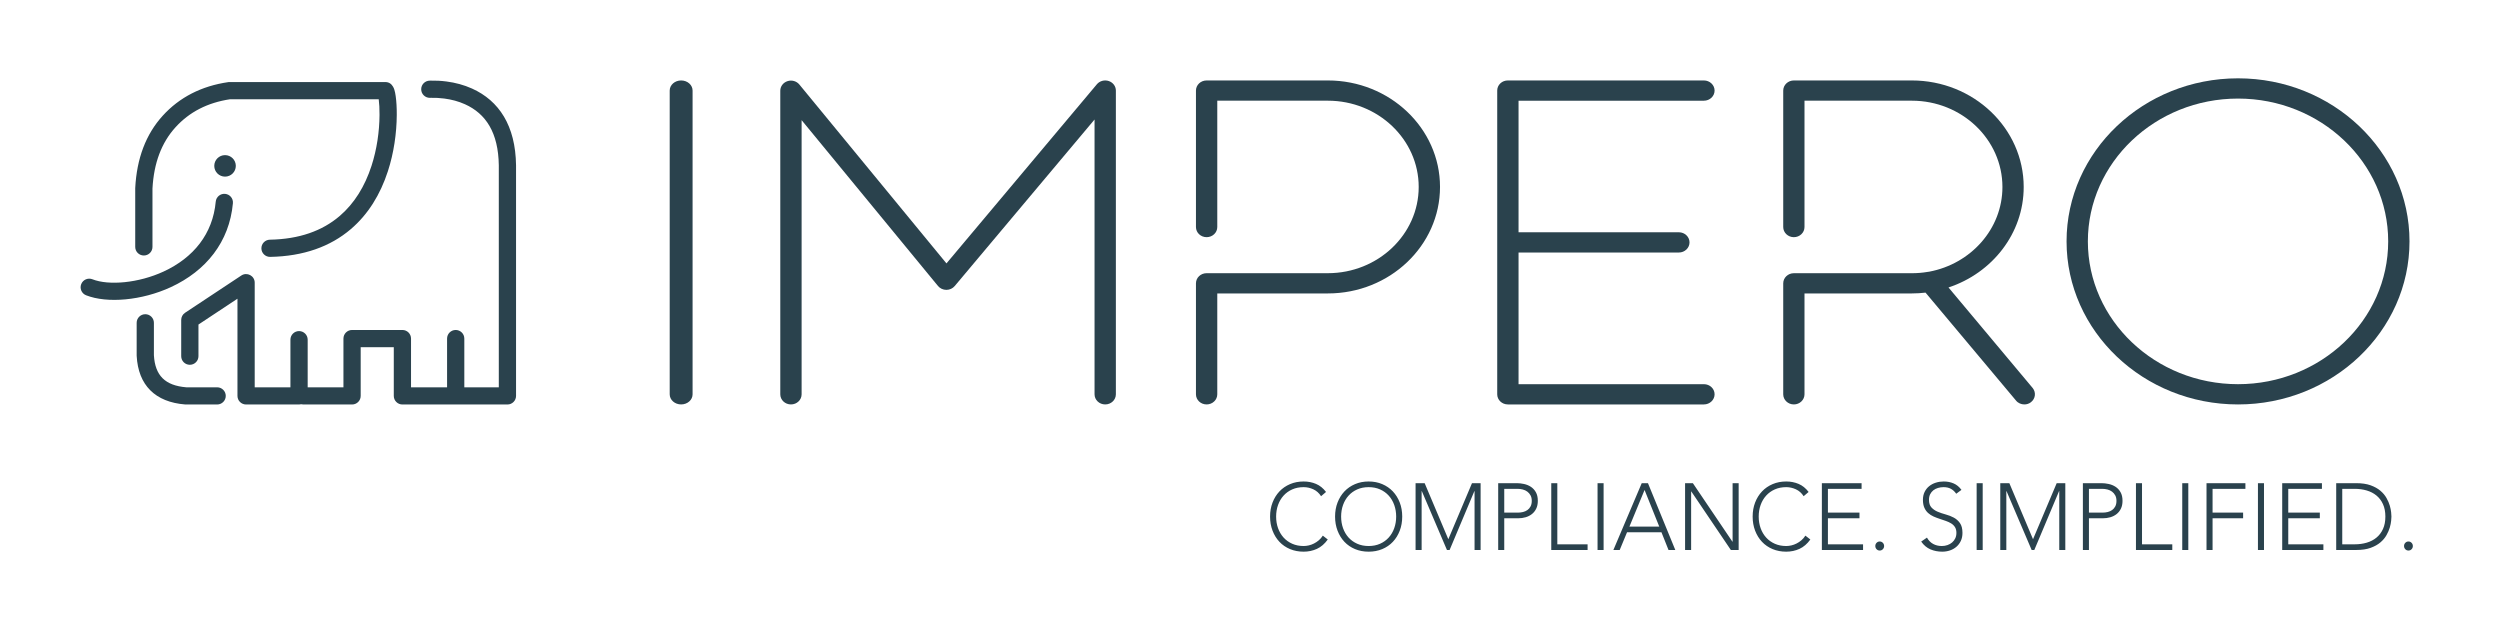
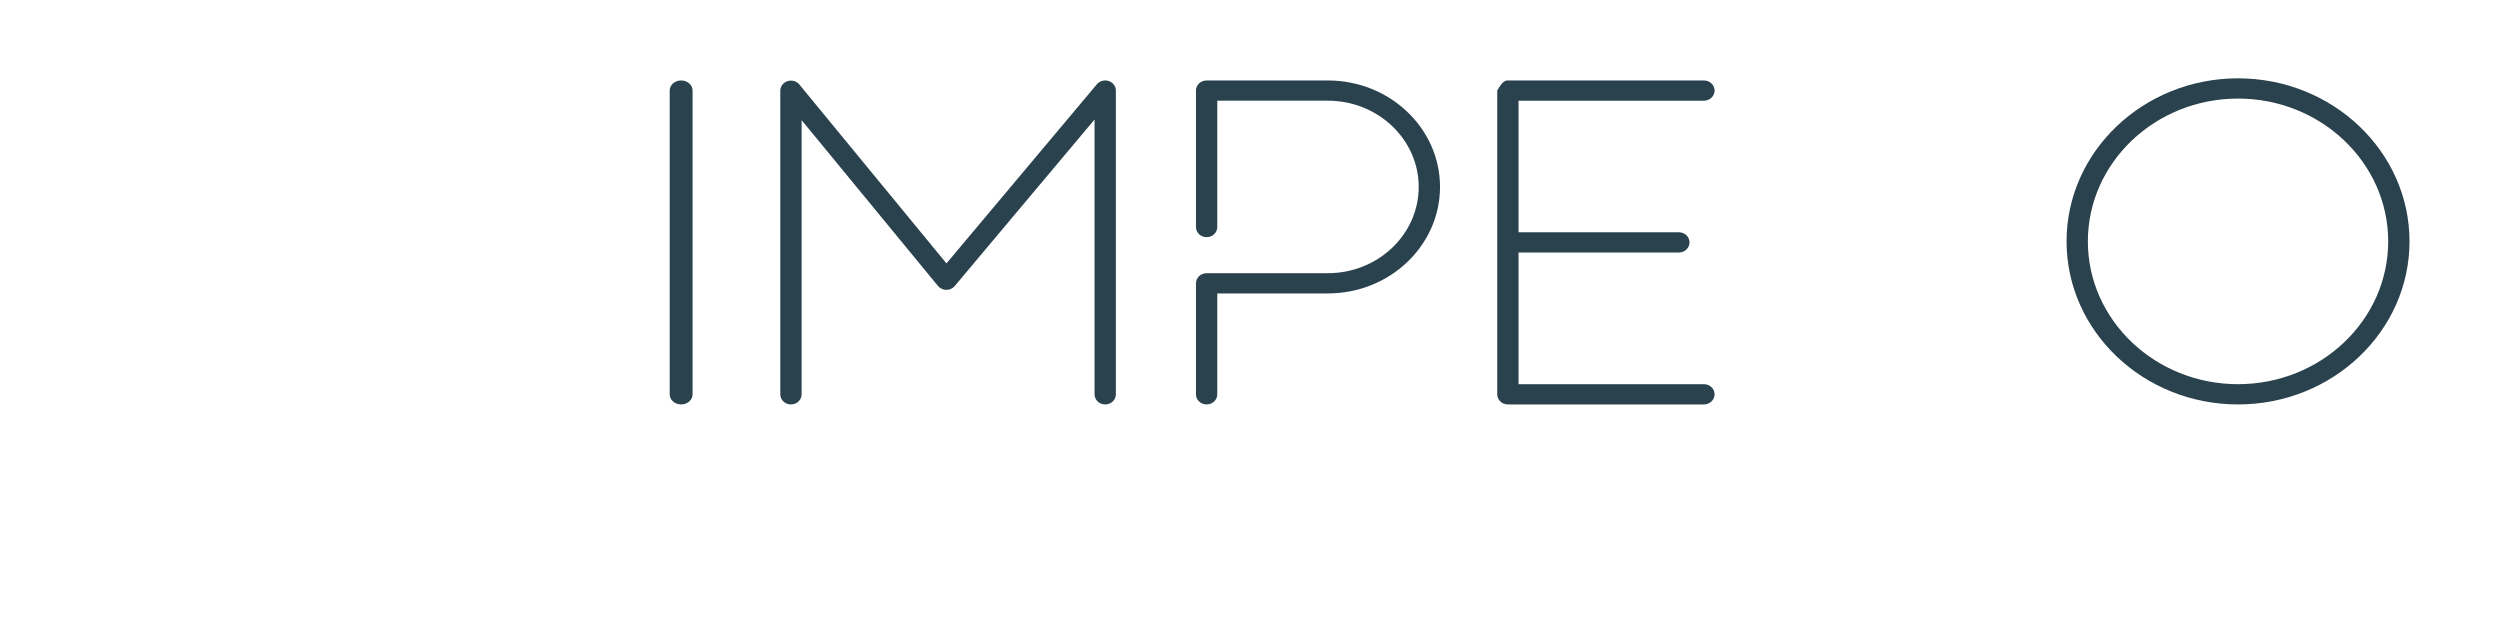
<svg xmlns="http://www.w3.org/2000/svg" width="358px" height="89px" viewBox="0 0 358 89" version="1.1">
  <title>Impero logo - with payoff</title>
  <g id="Impero-logo---with-payoff" stroke="none" stroke-width="1" fill="none" fill-rule="evenodd">
    <g id="full-negative" transform="translate(11, 11)" fill="#2A424D" fill-rule="nonzero">
      <g id="Logo/Tagline/Negative" transform="translate(170.874, 57.948)">
-         <path d="M4.808,10.052 C5.491,10.052 6.126,9.917 6.713,9.647 C7.3,9.377 7.816,8.931 8.263,8.309 L8.263,8.309 L7.554,7.755 C7.387,8.017 7.195,8.239 6.976,8.424 C6.757,8.609 6.527,8.762 6.286,8.883 C6.045,9.005 5.798,9.095 5.544,9.154 C5.29,9.212 5.045,9.242 4.808,9.242 C4.204,9.242 3.659,9.133 3.173,8.917 C2.686,8.701 2.273,8.404 1.931,8.026 C1.59,7.647 1.327,7.201 1.143,6.688 C0.959,6.175 0.867,5.621 0.867,5.026 C0.867,4.432 0.959,3.878 1.143,3.364 C1.327,2.851 1.59,2.405 1.931,2.027 C2.273,1.648 2.686,1.351 3.173,1.135 C3.659,0.919 4.204,0.811 4.808,0.811 C5.281,0.811 5.743,0.914 6.194,1.121 C6.645,1.329 7.015,1.657 7.304,2.108 L7.304,2.108 L8.013,1.5 C7.602,0.959 7.122,0.574 6.575,0.345 C6.028,0.115 5.439,0 4.808,0 C4.099,0 3.448,0.126 2.857,0.378 C2.266,0.631 1.76,0.98 1.34,1.425 C0.92,1.871 0.591,2.4 0.355,3.013 C0.118,3.625 0,4.296 0,5.026 C0,5.756 0.118,6.429 0.355,7.046 C0.591,7.663 0.92,8.194 1.34,8.64 C1.76,9.086 2.266,9.433 2.857,9.681 C3.448,9.928 4.099,10.052 4.808,10.052 Z M14.116,10.052 C14.826,10.052 15.476,9.928 16.067,9.681 C16.658,9.433 17.164,9.086 17.584,8.64 C18.005,8.194 18.333,7.663 18.57,7.046 C18.806,6.429 18.924,5.756 18.924,5.026 C18.924,4.296 18.806,3.625 18.57,3.013 C18.333,2.4 18.005,1.871 17.584,1.425 C17.164,0.98 16.658,0.631 16.067,0.378 C15.476,0.126 14.826,0 14.116,0 C13.407,0 12.757,0.126 12.165,0.378 C11.574,0.631 11.068,0.98 10.648,1.425 C10.228,1.871 9.899,2.4 9.663,3.013 C9.426,3.625 9.308,4.296 9.308,5.026 C9.308,5.756 9.426,6.429 9.663,7.046 C9.899,7.663 10.228,8.194 10.648,8.64 C11.068,9.086 11.574,9.433 12.165,9.681 C12.757,9.928 13.407,10.052 14.116,10.052 Z M14.116,9.242 C13.512,9.242 12.967,9.133 12.481,8.917 C11.995,8.701 11.581,8.404 11.239,8.026 C10.898,7.647 10.635,7.201 10.451,6.688 C10.267,6.175 10.175,5.621 10.175,5.026 C10.175,4.432 10.267,3.878 10.451,3.364 C10.635,2.851 10.898,2.405 11.239,2.027 C11.581,1.648 11.995,1.351 12.481,1.135 C12.967,0.919 13.512,0.811 14.116,0.811 C14.72,0.811 15.266,0.919 15.752,1.135 C16.238,1.351 16.652,1.648 16.993,2.027 C17.335,2.405 17.597,2.851 17.781,3.364 C17.965,3.878 18.057,4.432 18.057,5.026 C18.057,5.621 17.965,6.175 17.781,6.688 C17.597,7.201 17.335,7.647 16.993,8.026 C16.652,8.404 16.238,8.701 15.752,8.917 C15.266,9.133 14.72,9.242 14.116,9.242 Z M21.703,9.809 L21.703,1.378 L21.73,1.378 L25.329,9.809 L25.71,9.809 L29.257,1.378 L29.283,1.378 L29.283,9.809 L30.15,9.809 L30.15,0.243 L28.915,0.243 L25.526,8.269 L22.137,0.243 L20.836,0.243 L20.836,9.809 L21.703,9.809 Z M33.534,9.809 L33.534,5.269 L35.544,5.269 C35.911,5.269 36.264,5.22 36.601,5.121 C36.938,5.022 37.236,4.871 37.494,4.668 C37.753,4.465 37.959,4.206 38.112,3.891 C38.265,3.576 38.342,3.202 38.342,2.77 C38.342,2.274 38.248,1.862 38.059,1.533 C37.871,1.205 37.63,0.946 37.337,0.757 C37.043,0.567 36.719,0.435 36.365,0.358 C36.01,0.281 35.671,0.243 35.347,0.243 L35.347,0.243 L32.667,0.243 L32.667,9.809 L33.534,9.809 Z M35.504,4.459 L33.534,4.459 L33.534,1.054 L35.452,1.054 C35.697,1.054 35.942,1.085 36.187,1.148 C36.433,1.211 36.649,1.313 36.838,1.452 C37.026,1.592 37.179,1.77 37.297,1.986 C37.416,2.202 37.475,2.464 37.475,2.77 C37.475,3.085 37.418,3.351 37.304,3.567 C37.19,3.783 37.041,3.956 36.857,4.087 C36.673,4.218 36.463,4.312 36.227,4.371 C35.99,4.429 35.749,4.459 35.504,4.459 L35.504,4.459 Z M45.469,9.809 L45.469,8.998 L41.134,8.998 L41.134,0.243 L40.267,0.243 L40.267,9.809 L45.469,9.809 Z M47.762,9.809 L47.762,0.243 L46.895,0.243 L46.895,9.809 L47.762,9.809 Z M50.068,9.809 L51.119,7.269 L56.045,7.269 L57.057,9.809 L58.029,9.809 L54.114,0.243 L53.221,0.243 L49.162,9.809 L50.068,9.809 Z M55.73,6.458 L51.461,6.458 L53.628,1.216 L55.73,6.458 Z M60.296,9.809 L60.296,1.432 L60.322,1.432 L65.984,9.809 L67.101,9.809 L67.101,0.243 L66.234,0.243 L66.234,8.62 L66.207,8.62 L60.545,0.243 L59.429,0.243 L59.429,9.809 L60.296,9.809 Z M73.913,10.052 C74.596,10.052 75.231,9.917 75.818,9.647 C76.404,9.377 76.921,8.931 77.368,8.309 L77.368,8.309 L76.658,7.755 C76.492,8.017 76.299,8.239 76.08,8.424 C75.861,8.609 75.632,8.762 75.391,8.883 C75.15,9.005 74.902,9.095 74.648,9.154 C74.395,9.212 74.149,9.242 73.913,9.242 C73.309,9.242 72.763,9.133 72.277,8.917 C71.791,8.701 71.377,8.404 71.036,8.026 C70.694,7.647 70.432,7.201 70.248,6.688 C70.064,6.175 69.972,5.621 69.972,5.026 C69.972,4.432 70.064,3.878 70.248,3.364 C70.432,2.851 70.694,2.405 71.036,2.027 C71.377,1.648 71.791,1.351 72.277,1.135 C72.763,0.919 73.309,0.811 73.913,0.811 C74.386,0.811 74.848,0.914 75.299,1.121 C75.75,1.329 76.12,1.657 76.409,2.108 L76.409,2.108 L77.118,1.5 C76.707,0.959 76.227,0.574 75.68,0.345 C75.132,0.115 74.543,0 73.913,0 C73.203,0 72.553,0.126 71.962,0.378 C71.371,0.631 70.865,0.98 70.445,1.425 C70.024,1.871 69.696,2.4 69.459,3.013 C69.223,3.625 69.105,4.296 69.105,5.026 C69.105,5.756 69.223,6.429 69.459,7.046 C69.696,7.663 70.024,8.194 70.445,8.64 C70.865,9.086 71.371,9.433 71.962,9.681 C72.553,9.928 73.203,10.052 73.913,10.052 Z M84.916,9.809 L84.916,8.998 L79.884,8.998 L79.884,5.269 L84.403,5.269 L84.403,4.459 L79.884,4.459 L79.884,1.054 L84.705,1.054 L84.705,0.243 L79.017,0.243 L79.017,9.809 L84.916,9.809 Z M87.3,9.89 C87.476,9.89 87.625,9.827 87.747,9.701 C87.87,9.575 87.931,9.422 87.931,9.242 C87.931,9.061 87.87,8.908 87.747,8.782 C87.625,8.656 87.476,8.593 87.3,8.593 C87.125,8.593 86.976,8.656 86.854,8.782 C86.731,8.908 86.67,9.061 86.67,9.242 C86.67,9.422 86.731,9.575 86.854,9.701 C86.976,9.827 87.125,9.89 87.3,9.89 Z M96.261,10.052 C96.638,10.052 97.001,9.994 97.351,9.877 C97.702,9.759 98.01,9.586 98.278,9.356 C98.545,9.127 98.757,8.845 98.915,8.512 C99.072,8.179 99.151,7.796 99.151,7.363 C99.151,6.769 99.033,6.303 98.796,5.965 C98.56,5.627 98.264,5.364 97.91,5.175 C97.555,4.986 97.17,4.835 96.754,4.722 C96.338,4.609 95.952,4.479 95.598,4.33 C95.243,4.182 94.947,3.979 94.711,3.722 C94.474,3.466 94.356,3.099 94.356,2.621 C94.356,2.315 94.413,2.049 94.527,1.824 C94.641,1.599 94.792,1.412 94.98,1.263 C95.168,1.115 95.39,1.002 95.644,0.926 C95.898,0.849 96.165,0.811 96.445,0.811 C96.848,0.811 97.196,0.889 97.489,1.047 C97.783,1.205 98.039,1.441 98.258,1.756 L98.258,1.756 L99.007,1.202 C98.691,0.77 98.317,0.462 97.883,0.277 C97.45,0.092 96.979,0 96.471,0 C96.077,0 95.701,0.056 95.341,0.169 C94.982,0.281 94.665,0.448 94.389,0.669 C94.113,0.889 93.894,1.164 93.732,1.493 C93.57,1.822 93.489,2.198 93.489,2.621 C93.489,3.071 93.557,3.45 93.693,3.756 C93.829,4.062 94.01,4.317 94.238,4.519 C94.466,4.722 94.722,4.886 95.006,5.013 C95.291,5.139 95.584,5.251 95.887,5.35 C96.189,5.449 96.482,5.549 96.767,5.648 C97.051,5.747 97.308,5.866 97.535,6.006 C97.763,6.145 97.945,6.323 98.08,6.539 C98.216,6.755 98.284,7.03 98.284,7.363 C98.284,7.652 98.229,7.911 98.12,8.14 C98.01,8.37 97.862,8.566 97.673,8.728 C97.485,8.89 97.264,9.016 97.01,9.106 C96.756,9.196 96.484,9.242 96.195,9.242 C95.731,9.242 95.317,9.142 94.954,8.944 C94.59,8.746 94.295,8.444 94.067,8.039 L94.067,8.039 L93.24,8.606 C93.607,9.129 94.05,9.5 94.566,9.721 C95.083,9.942 95.648,10.052 96.261,10.052 Z M102.048,9.809 L102.048,0.243 L101.181,0.243 L101.181,9.809 L102.048,9.809 Z M105.432,9.809 L105.432,1.378 L105.458,1.378 L109.058,9.809 L109.439,9.809 L112.985,1.378 L113.012,1.378 L113.012,9.809 L113.879,9.809 L113.879,0.243 L112.644,0.243 L109.255,8.269 L105.865,0.243 L104.565,0.243 L104.565,9.809 L105.432,9.809 Z M117.262,9.809 L117.262,5.269 L119.272,5.269 C119.64,5.269 119.992,5.22 120.33,5.121 C120.667,5.022 120.965,4.871 121.223,4.668 C121.481,4.465 121.687,4.206 121.84,3.891 C121.994,3.576 122.07,3.202 122.07,2.77 C122.07,2.274 121.976,1.862 121.788,1.533 C121.599,1.205 121.359,0.946 121.065,0.757 C120.772,0.567 120.448,0.435 120.093,0.358 C119.738,0.281 119.399,0.243 119.075,0.243 L119.075,0.243 L116.395,0.243 L116.395,9.809 L117.262,9.809 Z M119.233,4.459 L117.262,4.459 L117.262,1.054 L119.18,1.054 C119.425,1.054 119.671,1.085 119.916,1.148 C120.161,1.211 120.378,1.313 120.566,1.452 C120.754,1.592 120.908,1.77 121.026,1.986 C121.144,2.202 121.203,2.464 121.203,2.77 C121.203,3.085 121.146,3.351 121.032,3.567 C120.919,3.783 120.77,3.956 120.586,4.087 C120.402,4.218 120.192,4.312 119.955,4.371 C119.719,4.429 119.478,4.459 119.233,4.459 L119.233,4.459 Z M129.198,9.809 L129.198,8.998 L124.862,8.998 L124.862,0.243 L123.995,0.243 L123.995,9.809 L129.198,9.809 Z M131.491,9.809 L131.491,0.243 L130.624,0.243 L130.624,9.809 L131.491,9.809 Z M134.966,9.809 L134.966,5.269 L139.34,5.269 L139.34,4.459 L134.966,4.459 L134.966,1.054 L139.669,1.054 L139.669,0.243 L134.099,0.243 L134.099,9.809 L134.966,9.809 Z M142.33,9.809 L142.33,0.243 L141.463,0.243 L141.463,9.809 L142.33,9.809 Z M150.836,9.809 L150.836,8.998 L145.805,8.998 L145.805,5.269 L150.324,5.269 L150.324,4.459 L145.805,4.459 L145.805,1.054 L150.626,1.054 L150.626,0.243 L144.938,0.243 L144.938,9.809 L150.836,9.809 Z M155.547,9.809 C156.352,9.809 157.035,9.708 157.596,9.505 C158.156,9.302 158.623,9.043 158.995,8.728 C159.367,8.413 159.661,8.064 159.875,7.681 C160.09,7.298 160.247,6.931 160.348,6.58 C160.449,6.229 160.512,5.911 160.539,5.627 C160.565,5.344 160.578,5.143 160.578,5.026 C160.578,4.909 160.565,4.709 160.539,4.425 C160.512,4.141 160.449,3.824 160.348,3.472 C160.247,3.121 160.09,2.754 159.875,2.371 C159.661,1.988 159.367,1.639 158.995,1.324 C158.623,1.009 158.156,0.75 157.596,0.547 C157.035,0.345 156.352,0.243 155.547,0.243 L155.547,0.243 L152.67,0.243 L152.67,9.809 L155.547,9.809 Z M155.323,8.998 L153.537,8.998 L153.537,1.054 L155.323,1.054 C155.936,1.054 156.51,1.133 157.044,1.29 C157.578,1.448 158.043,1.689 158.437,2.013 C158.831,2.337 159.142,2.749 159.369,3.249 C159.597,3.749 159.711,4.342 159.711,5.026 C159.711,5.711 159.597,6.303 159.369,6.803 C159.142,7.303 158.831,7.715 158.437,8.039 C158.043,8.363 157.578,8.604 157.044,8.762 C156.51,8.92 155.936,8.998 155.323,8.998 L155.323,8.998 Z M163.015,9.89 C163.191,9.89 163.339,9.827 163.462,9.701 C163.585,9.575 163.646,9.422 163.646,9.242 C163.646,9.061 163.585,8.908 163.462,8.782 C163.339,8.656 163.191,8.593 163.015,8.593 C162.84,8.593 162.691,8.656 162.569,8.782 C162.446,8.908 162.385,9.061 162.385,9.242 C162.385,9.422 162.446,9.575 162.569,9.701 C162.691,9.827 162.84,9.89 163.015,9.89 Z" id="COMPLIANCE.SIMPLIFIED." />
-       </g>
+         </g>
      <g id="Logo/Text/Negative" transform="translate(84.901, 0)">
        <g id="Impero-logo-text">
          <path d="M1.638,46.915 C0.733,46.915 0,46.267 0,45.466 L0,1.97 C0,1.168 0.733,0.521 1.638,0.521 C2.544,0.521 3.277,1.168 3.277,1.97 L3.277,45.466 C3.277,46.267 2.544,46.915 1.638,46.915" id="Fill-15" />
-           <path d="M149.628,45.465 C149.628,46.262 148.941,46.915 148.1,46.915 L120.029,46.915 C119.173,46.915 118.501,46.262 118.501,45.465 L118.501,1.971 C118.501,1.58 118.655,1.218 118.945,0.942 C119.234,0.667 119.616,0.521 120.029,0.521 L148.1,0.521 C148.941,0.521 149.628,1.174 149.628,1.971 C149.628,2.769 148.941,3.421 148.1,3.421 L121.555,3.421 L121.555,22.261 L144.514,22.261 C145.353,22.261 146.039,22.914 146.039,23.711 C146.039,24.508 145.353,25.16 144.514,25.16 L121.555,25.16 L121.555,44.015 L148.1,44.015 C148.941,44.015 149.628,44.654 149.628,45.465" id="Fill-17" />
+           <path d="M149.628,45.465 C149.628,46.262 148.941,46.915 148.1,46.915 L120.029,46.915 C119.173,46.915 118.501,46.262 118.501,45.465 L118.501,1.971 C119.234,0.667 119.616,0.521 120.029,0.521 L148.1,0.521 C148.941,0.521 149.628,1.174 149.628,1.971 C149.628,2.769 148.941,3.421 148.1,3.421 L121.555,3.421 L121.555,22.261 L144.514,22.261 C145.353,22.261 146.039,22.914 146.039,23.711 C146.039,24.508 145.353,25.16 144.514,25.16 L121.555,25.16 L121.555,44.015 L148.1,44.015 C148.941,44.015 149.628,44.654 149.628,45.465" id="Fill-17" />
          <path d="M62.365,46.915 C61.521,46.915 60.838,46.267 60.838,45.466 L60.838,6.114 L40.814,29.962 C40.524,30.309 40.085,30.509 39.62,30.509 L39.616,30.509 C39.145,30.506 38.705,30.302 38.417,29.951 L18.89,6.205 L18.89,45.466 C18.89,46.267 18.207,46.915 17.363,46.915 C16.519,46.915 15.836,46.267 15.836,45.466 L15.836,1.994 C15.836,1.374 16.249,0.824 16.866,0.622 C17.481,0.418 18.164,0.611 18.566,1.101 L39.632,26.719 L61.171,1.068 C61.574,0.585 62.258,0.4 62.869,0.602 C63.482,0.806 63.892,1.355 63.892,1.97 L63.892,45.466 C63.892,46.267 63.209,46.915 62.365,46.915" id="Fill-19" />
          <path d="M76.886,46.915 C76.042,46.915 75.36,46.267 75.36,45.466 L75.36,29.57 C75.36,28.769 76.042,28.121 76.886,28.121 L94.247,28.121 C101.421,28.121 107.257,22.58 107.257,15.769 C107.257,8.959 101.421,3.419 94.247,3.419 L78.413,3.419 L78.413,21.515 C78.413,22.316 77.73,22.963 76.886,22.963 C76.042,22.963 75.36,22.316 75.36,21.515 L75.36,1.97 C75.36,1.168 76.042,0.521 76.886,0.521 L94.247,0.521 C103.105,0.521 110.309,7.36 110.309,15.769 C110.309,24.178 103.105,31.02 94.247,31.02 L78.413,31.02 L78.413,45.466 C78.413,46.267 77.73,46.915 76.886,46.915" id="Fill-21" />
-           <path d="M194.928,46.597 C194.655,46.813 194.319,46.915 193.985,46.915 C193.543,46.915 193.086,46.728 192.795,46.365 L179.835,30.904 C179.196,30.978 178.541,31.02 177.871,31.02 L162.503,31.02 L162.503,45.467 C162.503,46.264 161.818,46.915 160.98,46.915 C160.143,46.915 159.457,46.264 159.457,45.467 L159.457,29.572 C159.457,28.776 160.143,28.123 160.98,28.123 L177.871,28.123 C178.648,28.123 179.393,28.064 180.139,27.935 C180.201,27.919 180.278,27.906 180.352,27.906 C186.324,26.79 190.847,21.777 190.847,15.778 C190.847,8.969 185.028,3.419 177.871,3.419 L162.503,3.419 L162.503,21.516 C162.503,22.313 161.818,22.964 160.98,22.964 C160.143,22.964 159.457,22.313 159.457,21.516 L159.457,1.97 C159.457,1.172 160.143,0.521 160.98,0.521 L177.871,0.521 C186.703,0.521 193.892,7.36 193.892,15.778 C193.892,22.428 189.385,28.095 183.124,30.166 L195.171,44.555 C195.689,45.191 195.583,46.09 194.928,46.597" id="Fill-23" />
          <path d="M224.584,0.216 C238.124,0.216 249.14,10.69 249.14,23.566 C249.14,36.44 238.124,46.916 224.584,46.916 C211.046,46.916 200.03,36.44 200.03,23.566 C200.03,10.69 211.046,0.216 224.584,0.216 Z M224.584,3.116 C212.728,3.116 203.081,12.289 203.081,23.566 C203.081,34.84 212.728,44.015 224.584,44.015 C236.442,44.015 246.088,34.84 246.088,23.566 C246.088,12.289 236.442,3.116 224.584,3.116 Z" id="Combined-Shape" />
        </g>
      </g>
      <g id="Logo/Bodil/negative">
        <g id="Impero-logo-elephant">
-           <path d="M9.805,33.995 C10.487,33.995 11.039,34.546 11.039,35.226 L11.039,39.862 C11.204,42.778 12.638,44.211 15.676,44.462 L20.094,44.462 C20.776,44.462 21.329,45.013 21.329,45.693 C21.329,46.373 20.776,46.924 20.094,46.924 L15.626,46.924 C15.594,46.924 15.562,46.923 15.53,46.921 C11.228,46.585 8.794,44.161 8.572,39.96 C8.57,39.938 8.57,39.917 8.57,39.895 L8.57,35.226 C8.57,34.546 9.123,33.995 9.805,33.995 Z M46.625,46.924 C45.943,46.924 45.39,46.373 45.39,45.693 L45.39,38.715 L40.651,38.715 L40.651,45.693 C40.651,46.373 40.098,46.924 39.416,46.924 L32.442,46.924 C32.335,46.924 32.231,46.911 32.133,46.886 C32.034,46.911 31.931,46.924 31.824,46.924 L24.24,46.924 C23.558,46.924 23.005,46.373 23.005,45.693 L23.005,31.775 L17.419,35.474 L17.419,40.007 C17.419,40.687 16.866,41.238 16.184,41.238 C15.502,41.238 14.949,40.687 14.949,40.007 L14.949,34.814 C14.949,34.401 15.156,34.016 15.501,33.788 L23.557,28.454 C24.377,27.911 25.474,28.497 25.474,29.48 L25.474,44.462 L30.589,44.462 L30.589,37.642 C30.589,36.962 31.142,36.411 31.824,36.411 C32.506,36.411 33.059,36.962 33.059,37.642 L33.059,44.462 L38.181,44.462 L38.181,37.484 C38.181,36.804 38.734,36.252 39.416,36.252 L46.625,36.252 C47.307,36.252 47.859,36.804 47.859,37.484 L47.859,44.462 L53.021,44.462 L53.021,37.484 C53.021,36.804 53.573,36.252 54.255,36.252 C54.937,36.252 55.49,36.804 55.49,37.484 L55.49,44.462 L60.429,44.462 L60.429,12.682 L60.429,12.682 C60.365,7.982 58.571,5.272 55.579,3.926 C54.654,3.509 53.656,3.247 52.627,3.112 C51.922,3.019 51.347,2.997 50.74,3.008 C50.64,3.01 50.59,3.011 50.551,3.011 C49.869,3.011 49.316,2.459 49.316,1.779 C49.316,1.099 49.869,0.548 50.551,0.548 C50.564,0.548 50.588,0.547 50.696,0.545 C51.415,0.533 52.105,0.559 52.95,0.67 C54.204,0.835 55.433,1.158 56.595,1.681 C60.457,3.42 62.821,6.989 62.898,12.665 L62.898,45.693 C62.898,46.373 62.346,46.924 61.664,46.924 L46.625,46.924 Z M21.235,16.761 C21.914,16.822 22.414,17.421 22.353,18.098 C21.847,23.651 18.508,27.784 13.473,30.115 C9.316,32.039 4.342,32.476 1.324,31.282 C0.69,31.031 0.38,30.315 0.631,29.683 C0.882,29.051 1.6,28.742 2.234,28.992 C4.567,29.915 8.85,29.539 12.433,27.881 C16.718,25.898 19.473,22.486 19.893,17.876 C19.955,17.198 20.556,16.699 21.235,16.761 Z M44.15,0.748 C44.734,0.748 45.06,1.036 45.286,1.417 C45.368,1.556 45.427,1.701 45.478,1.866 C45.551,2.104 45.613,2.405 45.663,2.762 C45.767,3.492 45.824,4.435 45.817,5.465 C45.8,8.083 45.398,10.895 44.547,13.515 C43.464,16.852 41.72,19.695 39.233,21.816 C36.301,24.315 32.462,25.699 27.689,25.786 C27.007,25.798 26.444,25.257 26.432,24.577 C26.419,23.897 26.962,23.336 27.644,23.323 C31.857,23.247 35.143,22.063 37.628,19.944 C39.74,18.143 41.246,15.688 42.198,12.757 C42.966,10.392 43.333,7.828 43.348,5.45 C43.353,4.586 43.31,3.803 43.233,3.211 L21.954,3.211 C18.71,3.701 16.117,5.038 14.128,7.23 C12.13,9.431 11.029,12.34 10.834,16.005 L10.834,24.357 C10.834,25.037 10.281,25.588 9.599,25.588 C8.917,25.588 8.364,25.037 8.364,24.357 L8.364,15.941 L8.366,15.909 C8.584,11.689 9.891,8.228 12.297,5.577 C14.699,2.931 17.845,1.322 21.684,0.761 L21.773,0.748 L44.15,0.748 Z M21.226,11.214 C22.078,11.214 22.769,11.904 22.769,12.754 C22.769,13.604 22.078,14.293 21.226,14.293 C20.374,14.293 19.683,13.604 19.683,12.754 C19.683,11.904 20.374,11.214 21.226,11.214 Z" id="Combined-Shape" />
-         </g>
+           </g>
      </g>
    </g>
  </g>
</svg>